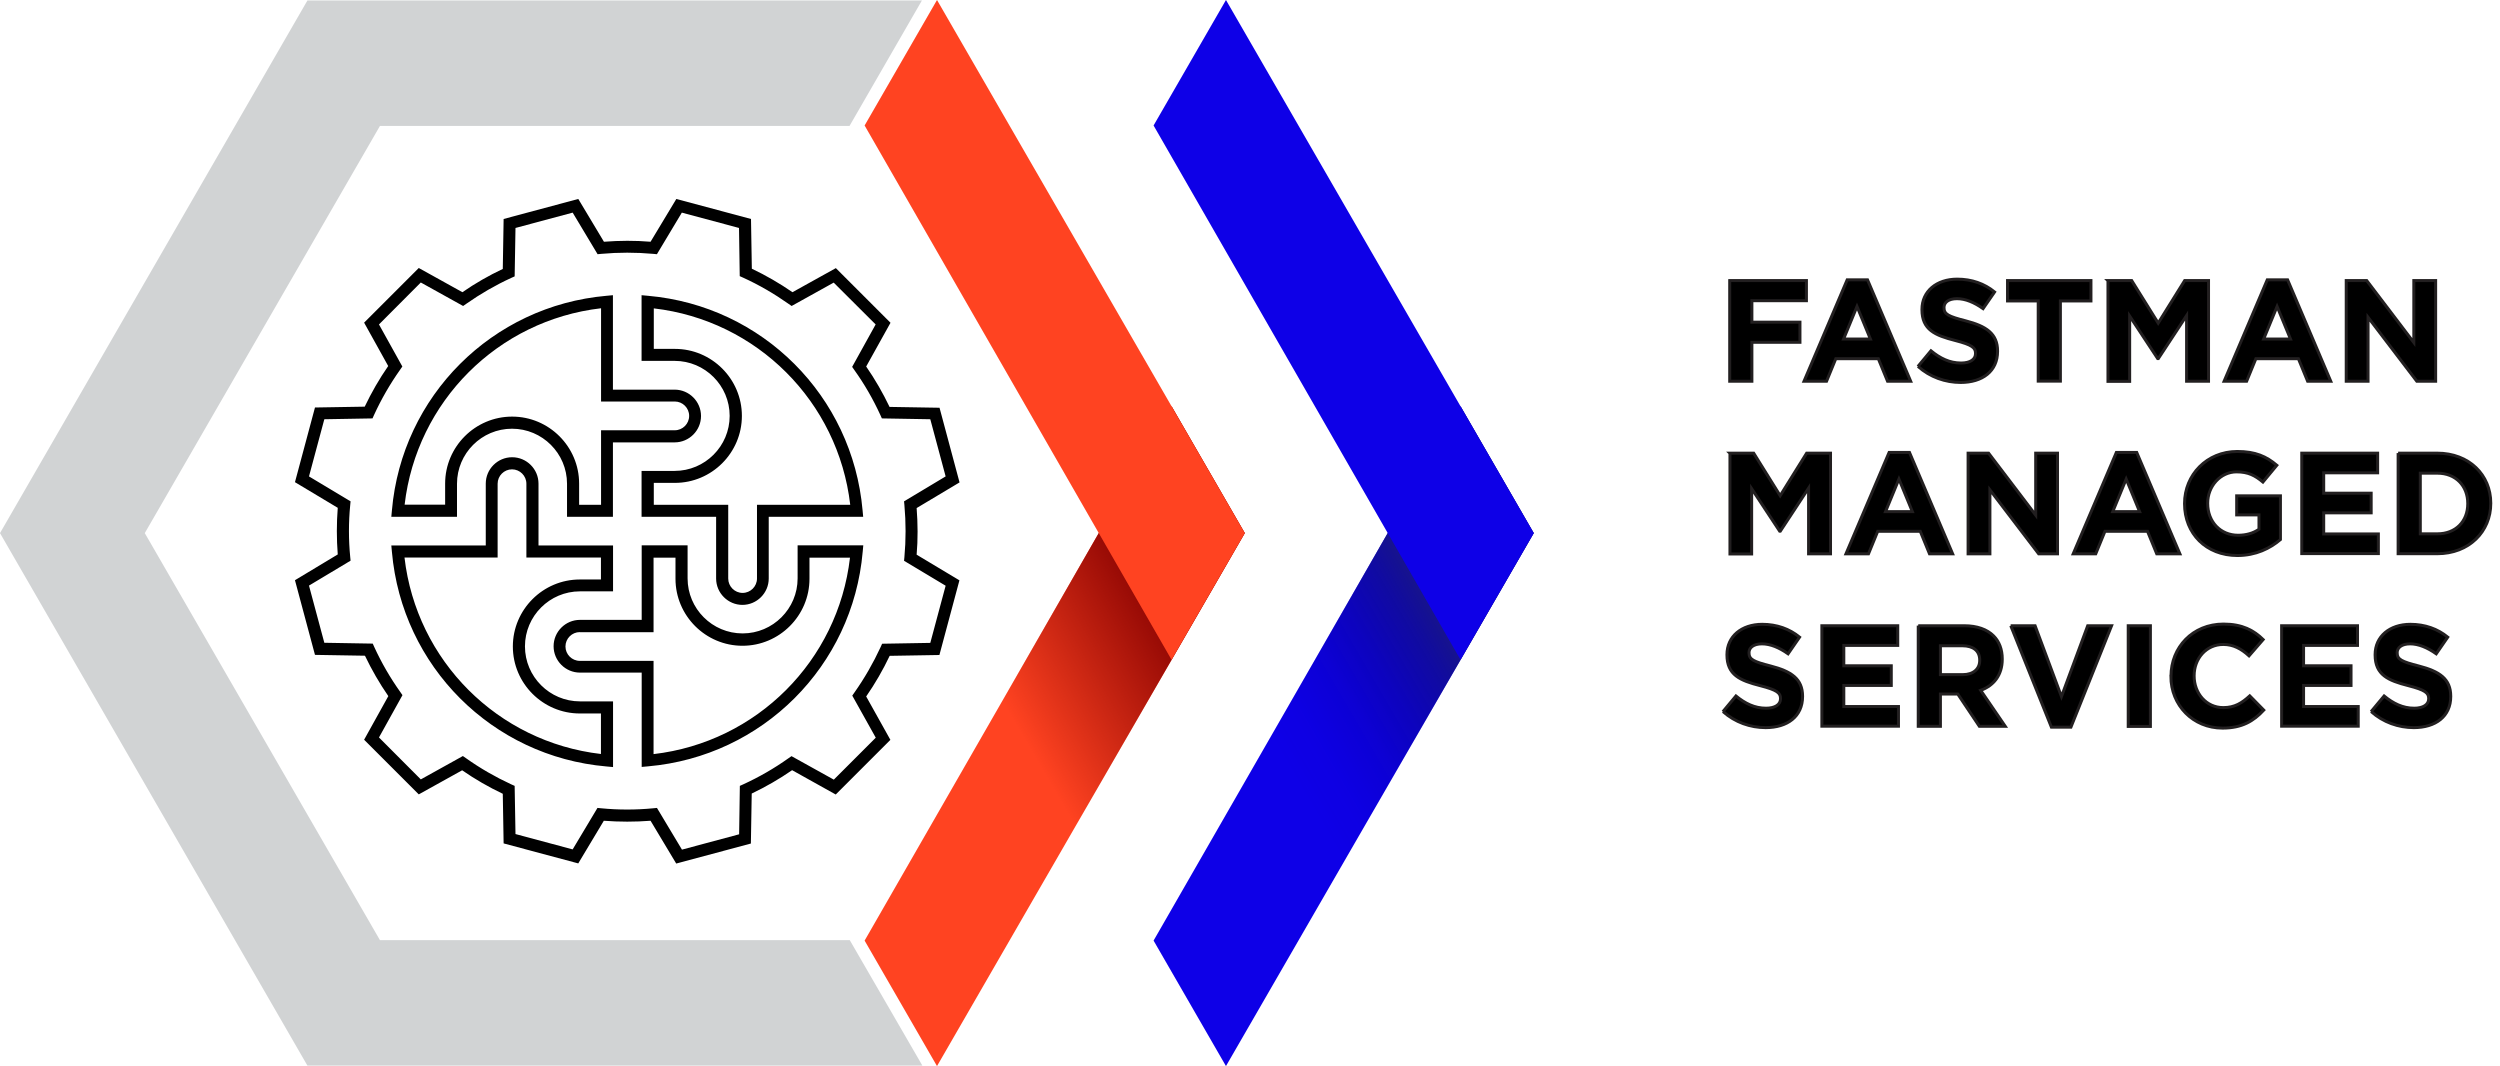
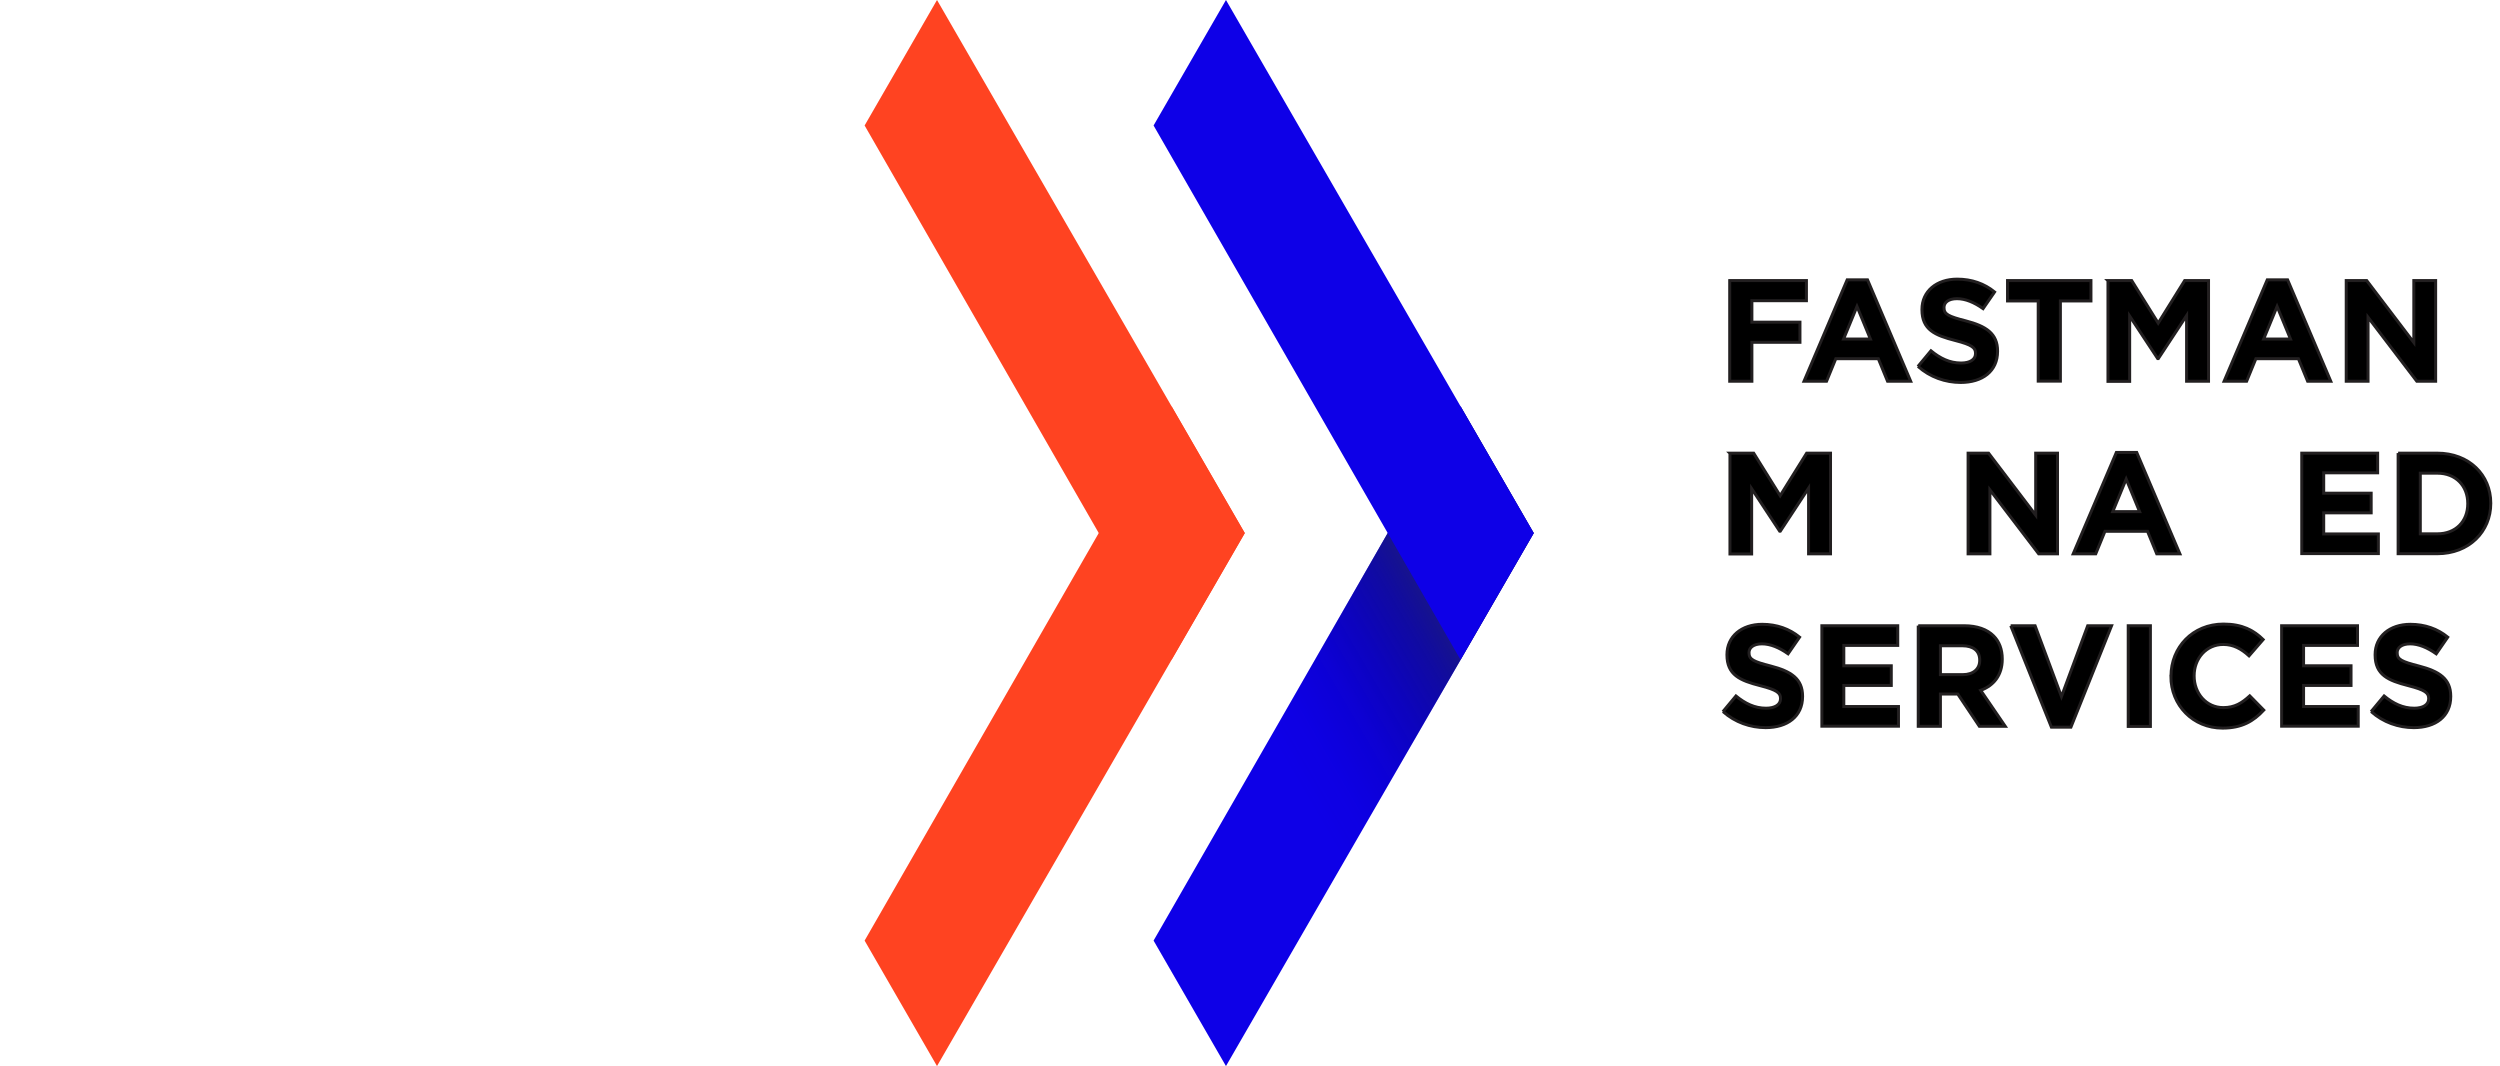
<svg xmlns="http://www.w3.org/2000/svg" viewBox="0 0 208.59 88.95">
  <defs>
    <style>
      .cls-1 {
        fill: #d1d3d4;
      }

      .cls-2 {
        fill: #0e00e7;
      }

      .cls-3 {
        fill: #0e00e7;
      }

      .cls-4 {
        isolation: isolate;
      }

      .cls-5 {
        fill: url(#linear-gradient);
      }

      .cls-5, .cls-6 {
        mix-blend-mode: darken;
      }

      .cls-6 {
        fill: url(#linear-gradient-2);
      }

      .cls-7 {
        stroke: #221f20;
        stroke-miterlimit: 10;
        stroke-width: .25px;
      }

      .cls-8 {
        fill: #ff4321;
      }
    </style>
    <linearGradient id="linear-gradient" x1="83.44" y1="64.07" x2="100.42" y2="54.16" gradientUnits="userSpaceOnUse">
      <stop offset=".15" stop-color="#850000" stop-opacity="0" />
      <stop offset="1" stop-color="#850000" />
    </linearGradient>
    <linearGradient id="linear-gradient-2" x1="107.55" y1="64.07" x2="124.53" y2="54.16" gradientUnits="userSpaceOnUse">
      <stop offset="0" stop-color="#000060" stop-opacity="0" />
      <stop offset=".18" stop-color="#010160" stop-opacity=".04" />
      <stop offset=".36" stop-color="#040463" stop-opacity=".14" />
      <stop offset=".55" stop-color="#0b0b67" stop-opacity=".32" />
      <stop offset=".75" stop-color="#13136c" stop-opacity=".57" />
      <stop offset=".94" stop-color="#1e1e73" stop-opacity=".88" />
      <stop offset="1" stop-color="#232376" />
    </linearGradient>
  </defs>
  <g class="cls-4">
    <g id="Layer_2">
      <g id="Layer_1-2" data-name="Layer_1">
        <g>
          <g>
-             <path d="M48.25,72.04l-6.23-1.67-.07-4.14c-1.18-.56-2.32-1.22-3.39-1.96l-3.62,2.01-4.56-4.56,2.02-3.64c-.74-1.07-1.39-2.2-1.95-3.37l-4.17-.07-1.67-6.23,3.57-2.15c-.1-1.29-.1-2.6,0-3.89l-3.57-2.14,1.67-6.23,4.15-.07c.56-1.17,1.21-2.31,1.96-3.39l-2.01-3.62,4.56-4.56,3.64,2.02c1.07-.74,2.2-1.39,3.37-1.94l.07-4.17,6.23-1.67,2.14,3.57c1.29-.1,2.6-.11,3.89,0l2.15-3.57,6.23,1.67.07,4.15c1.18.56,2.32,1.22,3.39,1.96l3.62-2.01,4.56,4.56-2.03,3.65c.74,1.07,1.39,2.2,1.95,3.37l4.17.07,1.67,6.23-3.58,2.14c.1,1.3.11,2.61,0,3.89l3.57,2.14-1.67,6.23-4.15.07c-.56,1.18-1.22,2.32-1.96,3.39l2.02,3.62-4.56,4.56-3.64-2.03c-1.07.74-2.2,1.39-3.37,1.95l-.07,4.17-6.23,1.67-2.14-3.57c-1.29.1-2.6.1-3.9,0l-2.14,3.57ZM54.82,67.42l2.08,3.47,4.77-1.28.06-4.04.29-.13c1.31-.6,2.58-1.33,3.76-2.17l.26-.18,3.53,1.96,3.5-3.5-1.96-3.51.18-.26c.84-1.19,1.57-2.46,2.18-3.78l.13-.29,4.02-.07,1.28-4.77-3.47-2.08.03-.31c.13-1.43.13-2.89,0-4.34l-.03-.31,3.47-2.08-1.28-4.77-4.04-.07-.13-.29c-.6-1.31-1.33-2.58-2.17-3.75l-.18-.26,1.96-3.54-3.5-3.49-3.51,1.95-.26-.18c-1.19-.84-2.46-1.58-3.78-2.18l-.29-.13-.06-4.02-4.77-1.28-2.08,3.47-.31-.03c-1.44-.13-2.9-.13-4.33,0l-.31.03-2.08-3.47-4.77,1.28-.07,4.04-.29.13c-1.31.6-2.57,1.33-3.75,2.16l-.26.18-3.53-1.96-3.49,3.5,1.95,3.51-.18.26c-.85,1.2-1.58,2.47-2.18,3.78l-.13.29-4.02.07-1.28,4.77,3.47,2.08-.03.31c-.14,1.44-.14,2.9,0,4.33l.03.31-3.47,2.08,1.28,4.77,4.04.07.13.29c.6,1.31,1.33,2.57,2.17,3.75l.18.26-1.96,3.53,3.49,3.5,3.51-1.95.26.18c1.18.84,2.45,1.57,3.77,2.18l.29.13.07,4.02,4.77,1.28,2.07-3.46.31.03c1.44.14,2.9.14,4.34,0l.31-.03ZM53.54,64v-7.88h-5.15c-1.21,0-2.2-.99-2.2-2.2s.99-2.2,2.2-2.2h5.15v-6.22h3.83v2.76c0,2.53,2.06,4.59,4.59,4.59s4.59-2.06,4.59-4.59v-2.76h5.48l-.05.54c-.83,9.54-8.36,17.06-17.9,17.9l-.54.05ZM48.38,52.74c-.66,0-1.2.54-1.2,1.2s.54,1.2,1.2,1.2h6.15v7.78c8.61-1,15.39-7.78,16.39-16.39h-3.38v1.76c0,3.08-2.51,5.59-5.59,5.59s-5.59-2.51-5.59-5.59v-1.76h-1.83v6.22h-6.15ZM51.14,64l-.54-.05c-9.54-.83-17.06-8.36-17.9-17.9l-.05-.54h7.88v-5.16c0-1.21.99-2.2,2.2-2.2s2.2.99,2.2,2.2v5.16h6.22v3.83h-2.76c-2.53,0-4.59,2.06-4.59,4.59s2.06,4.59,4.59,4.59h2.76v5.48ZM33.75,46.52c1,8.61,7.78,15.39,16.39,16.39v-3.38h-1.76c-3.08,0-5.59-2.51-5.59-5.59s2.51-5.59,5.59-5.59h1.76v-1.83h-6.22v-6.16c0-.66-.54-1.2-1.2-1.2s-1.2.54-1.2,1.2v6.16h-7.78ZM61.95,50.47c-1.21,0-2.2-.99-2.2-2.2v-5.15h-6.22v-3.83h2.76c2.53,0,4.59-2.06,4.59-4.59s-2.06-4.59-4.59-4.59h-2.76v-5.48l.54.05c9.54.84,17.06,8.36,17.9,17.9l.05.54h-7.88v5.15c0,1.21-.99,2.2-2.2,2.2ZM54.54,42.12h6.22v6.15c0,.66.54,1.2,1.2,1.2s1.2-.54,1.2-1.2v-6.15h7.78c-1-8.61-7.78-15.39-16.39-16.39v3.38h1.76c3.08,0,5.59,2.51,5.59,5.59s-2.51,5.59-5.59,5.59h-1.76v1.83ZM51.14,43.12h-3.83v-2.76c0-2.53-2.06-4.59-4.59-4.59s-4.59,2.06-4.59,4.59v2.76h-5.48l.05-.54c.83-9.54,8.36-17.06,17.9-17.9l.54-.05v7.88h5.15c1.21,0,2.2.99,2.2,2.2s-.99,2.2-2.2,2.2h-5.15v6.22ZM48.32,42.12h1.83v-6.22h6.15c.66,0,1.2-.54,1.2-1.2s-.54-1.2-1.2-1.2h-6.15v-7.78c-8.61,1-15.39,7.78-16.39,16.39h3.38v-1.76c0-3.08,2.51-5.59,5.59-5.59s5.59,2.51,5.59,5.59v1.76Z" />
-             <polygon class="cls-1" points="31.7 78.44 12.08 44.48 31.7 10.51 70.88 10.51 76.92 .04 25.65 .04 0 44.48 25.65 88.91 76.96 88.91 76.96 88.91 70.9 78.44 31.7 78.44" />
            <g>
              <g>
                <polygon class="cls-8" points="72.14 78.48 97.75 33.9 103.86 44.48 78.18 88.95 72.14 78.48" />
-                 <polygon class="cls-5" points="72.14 78.48 97.75 33.9 103.86 44.48 78.18 88.95 72.14 78.48" />
              </g>
              <g>
                <polygon class="cls-2" points="96.25 78.48 121.86 33.9 127.97 44.48 102.29 88.95 96.25 78.48" />
                <polygon class="cls-6" points="96.25 78.48 121.86 33.9 127.97 44.48 102.29 88.95 96.25 78.48" />
              </g>
              <polygon class="cls-8" points="72.14 10.47 97.75 55.05 103.86 44.48 78.18 0 72.14 10.47" />
              <polygon class="cls-3" points="96.25 10.47 121.86 55.05 127.97 44.48 102.29 0 96.25 10.47" />
            </g>
          </g>
          <g>
            <path class="cls-7" d="M144.33,23.41h6.39v1.68h-4.55v1.79h4.01v1.68h-4.01v3.25h-1.85v-8.4Z" />
            <path class="cls-7" d="M154.12,23.35h1.7l3.6,8.46h-1.93l-.77-1.88h-3.55l-.77,1.88h-1.88l3.6-8.46ZM156.06,28.29l-1.12-2.72-1.12,2.72h2.23Z" />
            <path class="cls-7" d="M160.02,30.58l1.09-1.31c.76.62,1.55,1.02,2.51,1.02.76,0,1.21-.3,1.21-.79v-.02c0-.47-.29-.71-1.69-1.07-1.69-.43-2.78-.9-2.78-2.57v-.02c0-1.52,1.22-2.53,2.94-2.53,1.22,0,2.27.38,3.12,1.07l-.96,1.39c-.74-.52-1.47-.83-2.18-.83s-1.08.32-1.08.73v.02c0,.55.36.73,1.81,1.1,1.7.44,2.66,1.06,2.66,2.52v.02c0,1.67-1.27,2.6-3.08,2.6-1.27,0-2.55-.44-3.56-1.34Z" />
            <path class="cls-7" d="M170.05,25.11h-2.55v-1.7h6.96v1.7h-2.55v6.69h-1.85v-6.69Z" />
            <path class="cls-7" d="M175.87,23.41h1.99l2.21,3.55,2.21-3.55h1.99v8.4h-1.83v-5.48l-2.36,3.59h-.05l-2.34-3.55v5.45h-1.81v-8.4Z" />
            <path class="cls-7" d="M189.17,23.35h1.7l3.6,8.46h-1.93l-.77-1.88h-3.55l-.77,1.88h-1.88l3.6-8.46ZM191.11,28.29l-1.12-2.72-1.12,2.72h2.23Z" />
            <path class="cls-7" d="M195.77,23.41h1.7l3.93,5.17v-5.17h1.82v8.4h-1.57l-4.07-5.34v5.34h-1.82v-8.4Z" />
            <path class="cls-7" d="M144.33,37.81h1.99l2.21,3.55,2.21-3.55h1.99v8.4h-1.83v-5.48l-2.36,3.59h-.05l-2.34-3.55v5.45h-1.81v-8.4Z" />
-             <path class="cls-7" d="M157.62,37.75h1.7l3.6,8.46h-1.93l-.77-1.88h-3.55l-.77,1.88h-1.88l3.6-8.46ZM159.56,42.69l-1.12-2.72-1.12,2.72h2.23Z" />
            <path class="cls-7" d="M164.22,37.81h1.7l3.93,5.17v-5.17h1.82v8.4h-1.57l-4.07-5.34v5.34h-1.82v-8.4Z" />
            <path class="cls-7" d="M176.58,37.75h1.7l3.6,8.46h-1.93l-.77-1.88h-3.55l-.77,1.88h-1.88l3.6-8.46ZM178.52,42.69l-1.12-2.72-1.12,2.72h2.23Z" />
-             <path class="cls-7" d="M182.27,42.03v-.02c0-2.39,1.86-4.34,4.4-4.34,1.51,0,2.42.41,3.3,1.15l-1.16,1.4c-.65-.54-1.22-.85-2.2-.85-1.34,0-2.41,1.19-2.41,2.61v.02c0,1.54,1.06,2.66,2.54,2.66.67,0,1.27-.17,1.74-.5v-1.2h-1.86v-1.59h3.65v3.65c-.86.73-2.05,1.33-3.59,1.33-2.61,0-4.41-1.83-4.41-4.32Z" />
            <path class="cls-7" d="M192.05,37.81h6.33v1.64h-4.5v1.7h3.96v1.64h-3.96v1.76h4.56v1.64h-6.39v-8.4Z" />
            <path class="cls-7" d="M200.09,37.81h3.27c2.64,0,4.46,1.81,4.46,4.17v.02c0,2.36-1.82,4.2-4.46,4.2h-3.27v-8.4ZM201.94,39.48v5.06h1.43c1.51,0,2.53-1.02,2.53-2.51v-.02c0-1.49-1.02-2.53-2.53-2.53h-1.43Z" />
            <path class="cls-7" d="M143.75,59.38l1.09-1.31c.76.62,1.55,1.02,2.51,1.02.75,0,1.21-.3,1.21-.79v-.02c0-.47-.29-.71-1.69-1.07-1.69-.43-2.78-.9-2.78-2.57v-.02c0-1.52,1.22-2.53,2.94-2.53,1.22,0,2.27.38,3.12,1.07l-.96,1.39c-.74-.52-1.48-.83-2.18-.83s-1.08.32-1.08.73v.02c0,.55.36.73,1.81,1.1,1.7.44,2.66,1.06,2.66,2.52v.02c0,1.67-1.27,2.6-3.08,2.6-1.27,0-2.55-.44-3.56-1.34Z" />
            <path class="cls-7" d="M152.01,52.21h6.33v1.64h-4.5v1.7h3.96v1.64h-3.96v1.76h4.56v1.64h-6.39v-8.4Z" />
            <path class="cls-7" d="M160.05,52.21h3.84c1.07,0,1.9.3,2.45.85.47.47.72,1.13.72,1.92v.02c0,1.35-.73,2.21-1.8,2.6l2.05,3h-2.16l-1.8-2.69h-1.45v2.69h-1.85v-8.4ZM163.76,56.29c.9,0,1.42-.48,1.42-1.19v-.02c0-.79-.55-1.2-1.45-1.2h-1.83v2.41h1.87Z" />
            <path class="cls-7" d="M167.76,52.21h2.04l2.2,5.91,2.19-5.91h1.99l-3.39,8.46h-1.63l-3.39-8.46Z" />
            <path class="cls-7" d="M177.57,52.21h1.85v8.4h-1.85v-8.4Z" />
            <path class="cls-7" d="M181.14,56.43v-.02c0-2.39,1.8-4.34,4.38-4.34,1.58,0,2.53.53,3.31,1.29l-1.18,1.36c-.65-.59-1.31-.95-2.15-.95-1.42,0-2.43,1.17-2.43,2.61v.02c0,1.44,1,2.64,2.43,2.64.96,0,1.55-.38,2.21-.98l1.17,1.19c-.86.92-1.82,1.5-3.44,1.5-2.47,0-4.31-1.91-4.31-4.32Z" />
            <path class="cls-7" d="M190.37,52.21h6.33v1.64h-4.5v1.7h3.96v1.64h-3.96v1.76h4.56v1.64h-6.39v-8.4Z" />
            <path class="cls-7" d="M197.83,59.38l1.09-1.31c.76.62,1.55,1.02,2.51,1.02.75,0,1.21-.3,1.21-.79v-.02c0-.47-.29-.71-1.69-1.07-1.69-.43-2.78-.9-2.78-2.57v-.02c0-1.52,1.22-2.53,2.94-2.53,1.22,0,2.27.38,3.12,1.07l-.96,1.39c-.74-.52-1.48-.83-2.18-.83s-1.08.32-1.08.73v.02c0,.55.36.73,1.81,1.1,1.7.44,2.66,1.06,2.66,2.52v.02c0,1.67-1.27,2.6-3.08,2.6-1.27,0-2.55-.44-3.56-1.34Z" />
          </g>
        </g>
      </g>
    </g>
  </g>
</svg>